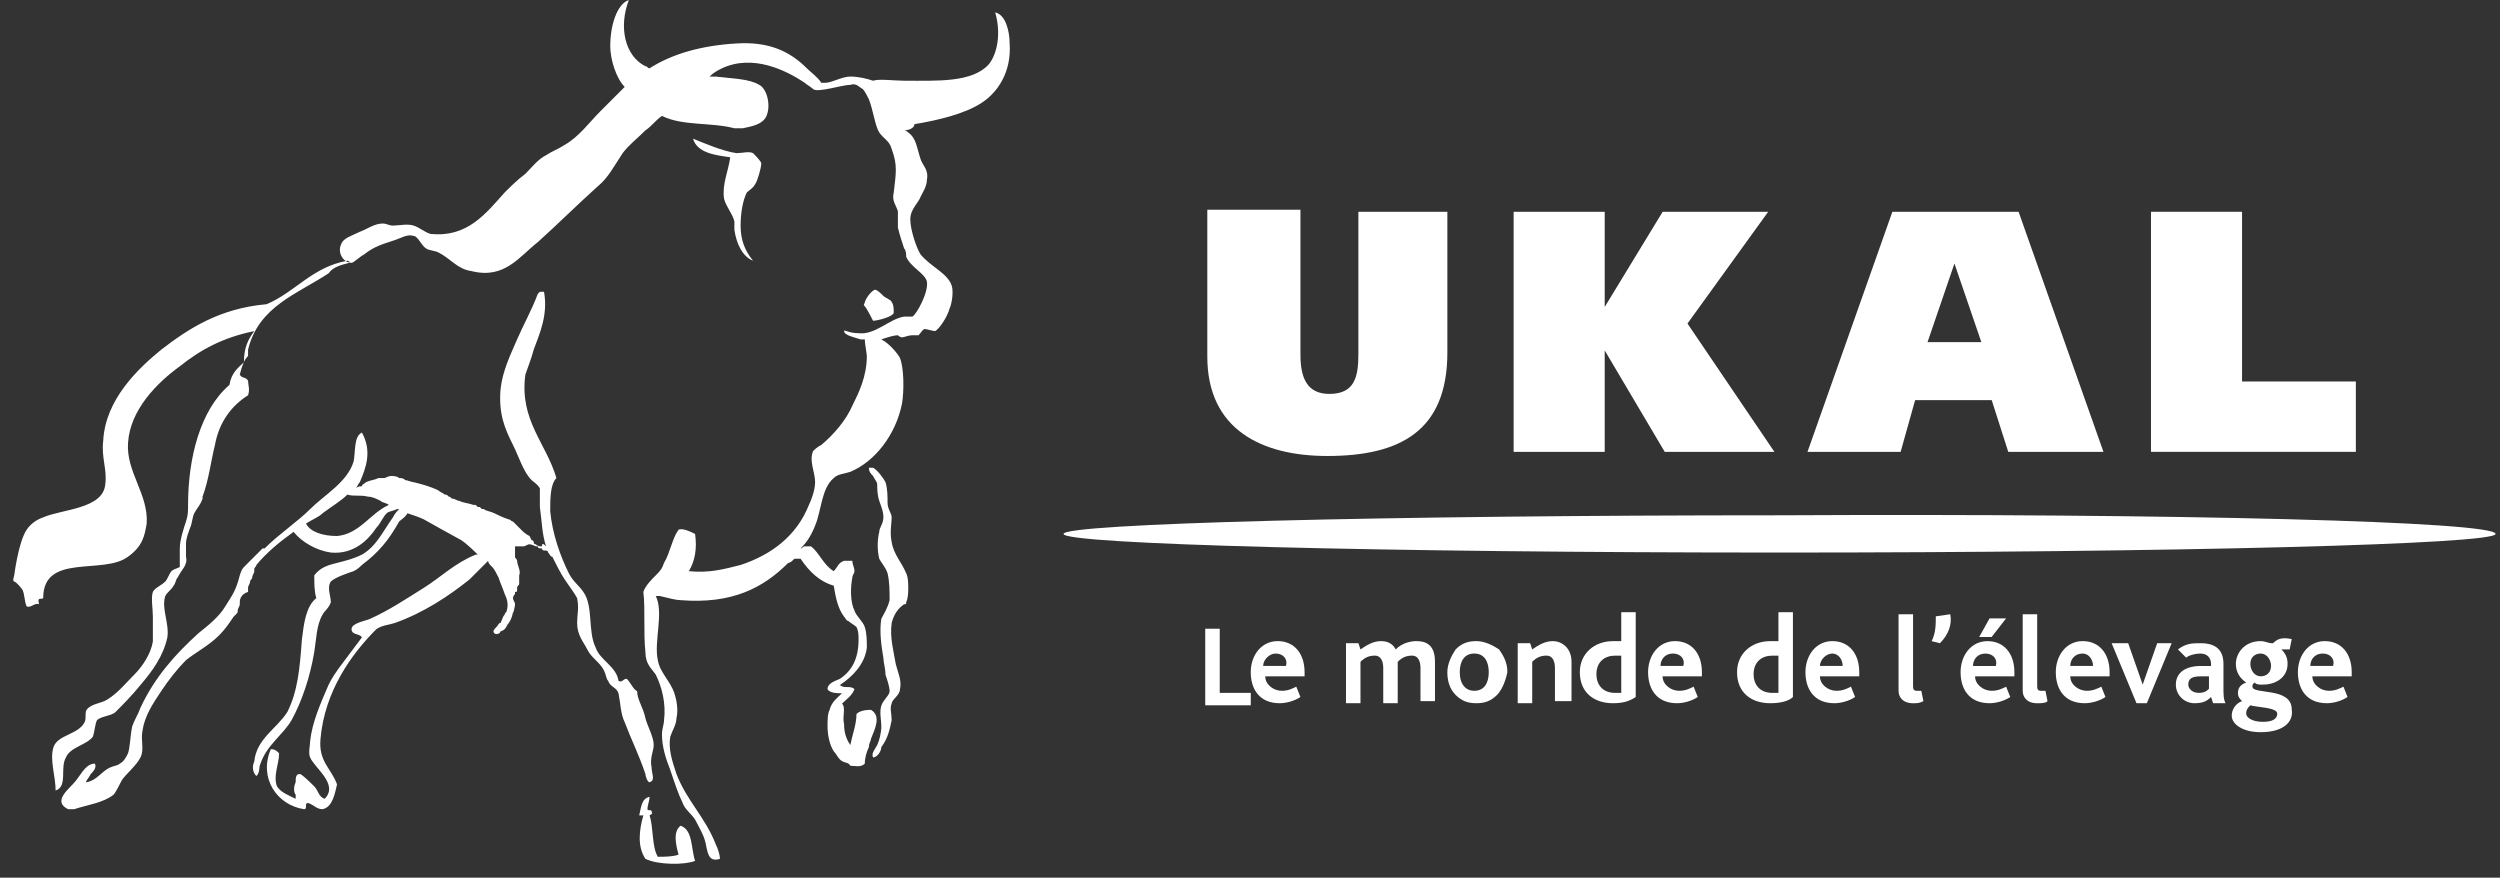
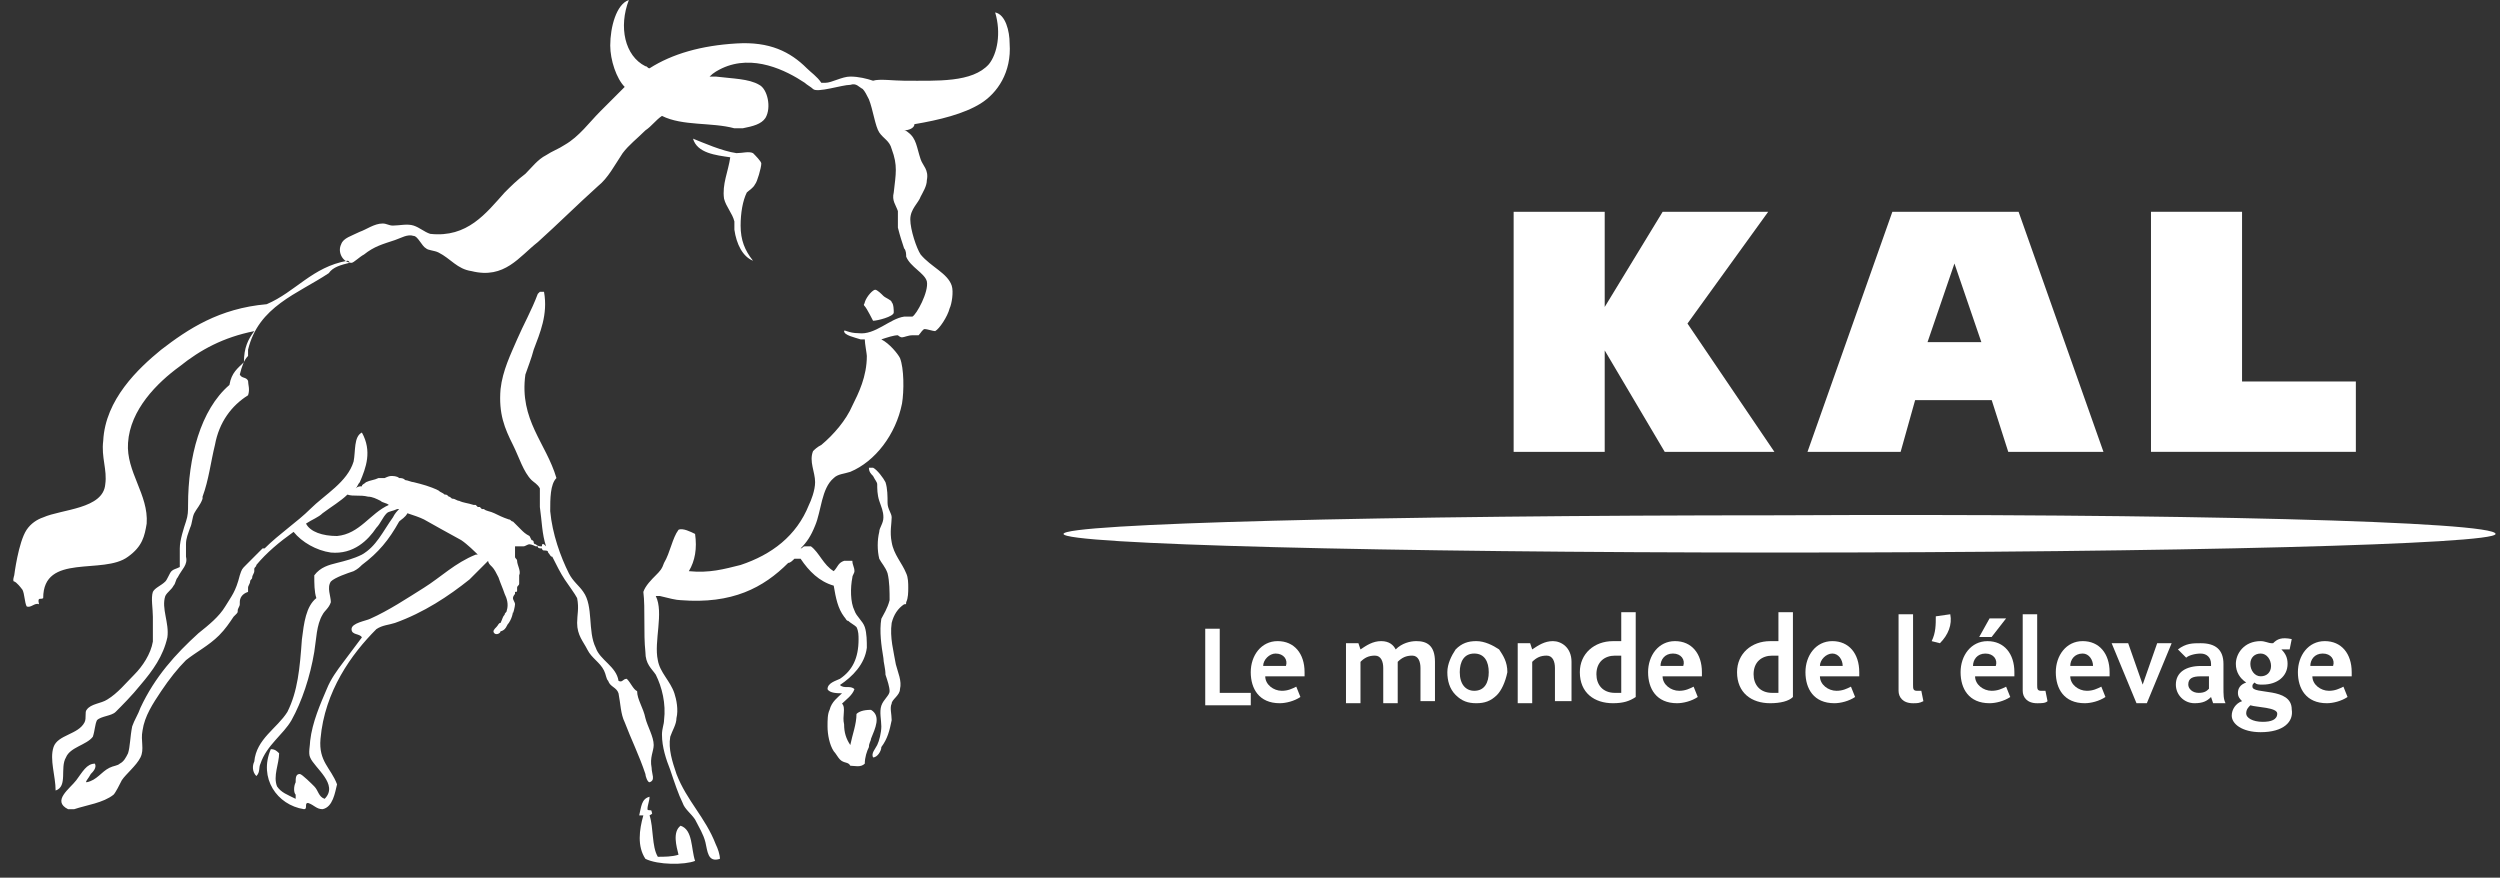
<svg xmlns="http://www.w3.org/2000/svg" width="94" height="33" viewBox="0 0 94 33" fill="none">
  <rect x="0" y="0" width="94" height="33" fill="#333333" stroke="none" />
  <path fill-rule="evenodd" clip-rule="evenodd" d="M45.317 26.519V23.64H45.862V26.052H47.029V26.519H45.317Z" fill="white" />
  <path fill-rule="evenodd" clip-rule="evenodd" d="M47.962 24.573C47.729 24.573 47.495 24.807 47.495 25.04H48.351C48.429 24.807 48.273 24.573 47.962 24.573ZM47.573 25.429C47.573 25.741 47.884 25.974 48.196 25.974C48.429 25.974 48.585 25.896 48.74 25.818L48.896 26.207C48.663 26.363 48.351 26.441 48.118 26.441C47.34 26.441 47.028 25.896 47.028 25.274C47.028 24.651 47.417 24.106 48.04 24.106C48.663 24.106 49.052 24.573 49.052 25.274V25.429H47.573Z" fill="white" />
  <path fill-rule="evenodd" clip-rule="evenodd" d="M53.41 26.441V25.118C53.41 24.885 53.333 24.651 53.099 24.651C52.866 24.651 52.71 24.729 52.554 24.885V24.962V26.441H52.01V25.118C52.01 24.885 51.932 24.651 51.698 24.651C51.465 24.651 51.309 24.729 51.154 24.885V26.441H50.609V24.184H51.076L51.154 24.418C51.387 24.262 51.621 24.106 51.932 24.106C52.243 24.106 52.399 24.262 52.477 24.418C52.71 24.184 53.021 24.106 53.255 24.106C53.644 24.106 53.955 24.262 53.955 24.885V26.363H53.41V26.441Z" fill="white" />
  <path fill-rule="evenodd" clip-rule="evenodd" d="M55.432 24.573C55.043 24.573 54.887 24.885 54.887 25.274C54.887 25.741 55.121 25.974 55.432 25.974C55.821 25.974 55.977 25.663 55.977 25.274C55.977 24.885 55.821 24.573 55.432 24.573ZM56.288 26.13C56.054 26.363 55.821 26.441 55.51 26.441C55.199 26.441 54.965 26.363 54.732 26.13C54.498 25.896 54.42 25.585 54.42 25.274C54.42 24.962 54.576 24.651 54.732 24.418C54.965 24.184 55.199 24.106 55.51 24.106C55.821 24.106 56.132 24.262 56.366 24.418C56.521 24.651 56.677 24.885 56.677 25.274C56.599 25.663 56.444 25.974 56.288 26.13Z" fill="white" />
  <path fill-rule="evenodd" clip-rule="evenodd" d="M58.466 26.441V25.118C58.466 24.885 58.389 24.651 58.155 24.651C57.922 24.651 57.766 24.729 57.611 24.885V26.441H57.066V24.184H57.533L57.611 24.418C57.844 24.262 58.077 24.106 58.389 24.106C58.7 24.106 59.089 24.34 59.089 24.885V26.363H58.466V26.441Z" fill="white" />
  <path fill-rule="evenodd" clip-rule="evenodd" d="M60.959 24.652C60.881 24.652 60.803 24.652 60.725 24.652C60.336 24.652 60.025 24.885 60.025 25.352C60.025 25.741 60.258 26.052 60.725 26.052C60.803 26.052 60.881 26.052 60.959 26.052V24.652ZM60.647 26.441C59.947 26.441 59.402 26.052 59.402 25.274C59.402 24.574 59.947 24.107 60.647 24.107C60.725 24.107 60.881 24.107 60.959 24.107V23.018H61.503V26.208C61.27 26.363 61.036 26.441 60.647 26.441Z" fill="white" />
  <path fill-rule="evenodd" clip-rule="evenodd" d="M62.902 24.573C62.591 24.573 62.435 24.807 62.435 25.04H63.291C63.369 24.807 63.214 24.573 62.902 24.573ZM62.513 25.429C62.513 25.741 62.824 25.974 63.136 25.974C63.369 25.974 63.525 25.896 63.68 25.818L63.836 26.207C63.603 26.363 63.291 26.441 63.058 26.441C62.28 26.441 61.968 25.896 61.968 25.274C61.968 24.651 62.358 24.106 62.98 24.106C63.603 24.106 63.992 24.573 63.992 25.274V25.429H62.513Z" fill="white" />
  <path fill-rule="evenodd" clip-rule="evenodd" d="M66.869 24.652C66.791 24.652 66.713 24.652 66.636 24.652C66.246 24.652 65.935 24.885 65.935 25.352C65.935 25.741 66.169 26.052 66.636 26.052C66.713 26.052 66.791 26.052 66.869 26.052V24.652ZM66.558 26.441C65.857 26.441 65.313 26.052 65.313 25.274C65.313 24.574 65.857 24.107 66.558 24.107C66.636 24.107 66.791 24.107 66.869 24.107V23.018H67.414V26.208C67.258 26.363 66.947 26.441 66.558 26.441Z" fill="white" />
  <path fill-rule="evenodd" clip-rule="evenodd" d="M68.896 24.573C68.663 24.573 68.429 24.807 68.429 25.04H69.285C69.285 24.807 69.129 24.573 68.896 24.573ZM68.429 25.429C68.429 25.741 68.74 25.974 69.052 25.974C69.285 25.974 69.441 25.896 69.596 25.818L69.752 26.207C69.519 26.363 69.207 26.441 68.974 26.441C68.196 26.441 67.885 25.896 67.885 25.274C67.885 24.651 68.274 24.106 68.896 24.106C69.519 24.106 69.908 24.573 69.908 25.274V25.429H68.429Z" fill="white" />
  <path fill-rule="evenodd" clip-rule="evenodd" d="M71.931 26.442C71.542 26.442 71.386 26.208 71.386 25.975V23.096H71.931V25.741C71.931 25.897 71.931 25.975 72.086 25.975C72.086 25.975 72.164 25.975 72.242 25.975L72.32 26.364C72.164 26.442 72.086 26.442 71.931 26.442Z" fill="white" />
  <path fill-rule="evenodd" clip-rule="evenodd" d="M72.941 24.185L72.63 24.107C72.786 23.796 72.786 23.485 72.786 23.174L73.33 23.096C73.408 23.485 73.253 23.874 72.941 24.185Z" fill="white" />
  <path fill-rule="evenodd" clip-rule="evenodd" d="M74.885 23.951H74.418L74.808 23.251H75.43L74.885 23.951ZM74.652 24.574C74.341 24.574 74.185 24.807 74.185 25.041H75.041C75.119 24.807 74.963 24.574 74.652 24.574ZM74.263 25.43C74.263 25.741 74.574 25.974 74.885 25.974C75.119 25.974 75.274 25.897 75.43 25.819L75.586 26.208C75.352 26.363 75.041 26.441 74.808 26.441C74.029 26.441 73.718 25.897 73.718 25.274C73.718 24.652 74.107 24.107 74.73 24.107C75.352 24.107 75.741 24.574 75.741 25.274V25.43H74.263Z" fill="white" />
  <path fill-rule="evenodd" clip-rule="evenodd" d="M76.598 26.442C76.209 26.442 76.054 26.208 76.054 25.975V23.096H76.598V25.741C76.598 25.897 76.598 25.975 76.754 25.975C76.754 25.975 76.832 25.975 76.909 25.975L76.987 26.364C76.909 26.442 76.754 26.442 76.598 26.442Z" fill="white" />
  <path fill-rule="evenodd" clip-rule="evenodd" d="M78.309 24.573C77.998 24.573 77.842 24.807 77.842 25.04H78.698C78.698 24.807 78.543 24.573 78.309 24.573ZM77.842 25.429C77.842 25.741 78.153 25.974 78.465 25.974C78.698 25.974 78.854 25.896 79.01 25.818L79.165 26.207C78.932 26.363 78.62 26.441 78.387 26.441C77.609 26.441 77.298 25.896 77.298 25.274C77.298 24.651 77.687 24.106 78.309 24.106C78.932 24.106 79.321 24.573 79.321 25.274V25.429H77.842Z" fill="white" />
  <path fill-rule="evenodd" clip-rule="evenodd" d="M80.721 26.441H80.332L79.398 24.185H80.02L80.565 25.741L81.11 24.185H81.654L80.721 26.441Z" fill="white" />
  <path fill-rule="evenodd" clip-rule="evenodd" d="M83.057 25.43H82.746C82.435 25.43 82.279 25.507 82.279 25.741C82.279 25.896 82.435 26.052 82.668 26.052C82.902 26.052 82.98 25.974 83.057 25.896V25.43ZM83.213 26.441L83.135 26.208C82.98 26.363 82.824 26.441 82.513 26.441C82.124 26.441 81.812 26.13 81.812 25.741C81.812 25.274 82.201 25.041 82.746 25.041H83.135V24.963C83.135 24.729 82.98 24.574 82.746 24.574C82.513 24.574 82.279 24.651 82.201 24.729L81.89 24.418C82.201 24.185 82.435 24.185 82.746 24.185C83.291 24.185 83.602 24.418 83.602 24.963V25.819C83.602 26.13 83.602 26.285 83.68 26.441H83.213Z" fill="white" />
  <path fill-rule="evenodd" clip-rule="evenodd" d="M85.002 24.573C84.769 24.573 84.613 24.729 84.613 24.962C84.613 25.196 84.769 25.429 85.002 25.429C85.235 25.429 85.391 25.274 85.391 25.04C85.391 24.807 85.235 24.573 85.002 24.573ZM84.613 26.519C84.535 26.596 84.457 26.674 84.457 26.83C84.457 26.985 84.691 27.141 85.08 27.141C85.391 27.141 85.624 27.063 85.624 26.83C85.624 26.596 84.846 26.596 84.613 26.519ZM85.002 27.53C84.302 27.53 83.913 27.219 83.913 26.908C83.913 26.674 84.068 26.441 84.302 26.363C84.224 26.285 84.146 26.207 84.146 26.052C84.146 25.896 84.224 25.741 84.457 25.663C84.224 25.507 84.068 25.274 84.068 24.962C84.068 24.573 84.379 24.106 85.002 24.106C85.158 24.106 85.313 24.184 85.391 24.184H85.469C85.624 24.029 85.78 23.951 86.169 24.029L86.091 24.418C85.936 24.418 85.858 24.418 85.78 24.418C85.936 24.573 86.013 24.729 86.013 24.962C86.013 25.429 85.624 25.741 85.08 25.741C84.924 25.741 84.846 25.741 84.769 25.663C84.691 25.741 84.691 25.741 84.691 25.818C84.691 26.13 86.169 25.818 86.169 26.674C86.247 27.141 85.858 27.53 85.002 27.53Z" fill="white" />
  <path fill-rule="evenodd" clip-rule="evenodd" d="M87.335 24.573C87.023 24.573 86.868 24.807 86.868 25.04H87.724C87.801 24.807 87.646 24.573 87.335 24.573ZM86.945 25.429C86.945 25.741 87.257 25.974 87.568 25.974C87.801 25.974 87.957 25.896 88.113 25.818L88.268 26.207C88.035 26.363 87.724 26.441 87.49 26.441C86.712 26.441 86.401 25.896 86.401 25.274C86.401 24.651 86.79 24.106 87.412 24.106C88.035 24.106 88.424 24.573 88.424 25.274V25.429H86.945Z" fill="white" />
-   <path fill-rule="evenodd" clip-rule="evenodd" d="M93.834 20.076C93.834 20.465 81.773 20.776 66.911 20.776C52.049 20.776 39.988 20.465 39.988 20.076C39.988 19.686 52.049 19.375 66.911 19.375C81.851 19.297 93.834 19.609 93.834 20.076Z" fill="white" />
-   <path fill-rule="evenodd" clip-rule="evenodd" d="M48.897 13.333C48.897 14.189 49.13 14.811 49.986 14.811C50.92 14.811 51.075 14.189 51.075 13.333V7.964H54.421V13.255C54.421 16.212 52.632 17.145 49.908 17.145C47.418 17.145 45.395 16.134 45.395 13.41V7.886H48.897V13.333Z" fill="white" />
+   <path fill-rule="evenodd" clip-rule="evenodd" d="M93.834 20.076C93.834 20.465 81.773 20.776 66.911 20.776C52.049 20.776 39.988 20.465 39.988 20.076C39.988 19.686 52.049 19.375 66.911 19.375C81.851 19.297 93.834 19.609 93.834 20.076" fill="white" />
  <path fill-rule="evenodd" clip-rule="evenodd" d="M60.337 11.542L62.516 7.963H66.484L63.449 12.165L66.717 16.989H62.593L60.337 13.176V16.989H56.913V7.963H60.337V11.542Z" fill="white" />
  <path fill-rule="evenodd" clip-rule="evenodd" d="M72.475 12.865H74.499L73.487 9.908L72.475 12.865ZM71.153 7.963H75.899L79.09 16.989H75.51L74.888 15.044H72.009L71.464 16.989H67.962L71.153 7.963Z" fill="white" />
  <path fill-rule="evenodd" clip-rule="evenodd" d="M80.877 7.963H84.301V14.344H88.58V16.989H80.877V7.963Z" fill="white" />
  <path fill-rule="evenodd" clip-rule="evenodd" d="M33.994 4.902C34.072 4.902 34.15 4.98 34.15 4.98C34.461 5.213 34.461 5.525 34.617 5.992C34.694 6.225 34.928 6.381 34.85 6.77C34.85 7.003 34.694 7.237 34.617 7.392C34.539 7.626 34.227 7.859 34.227 8.248C34.227 8.637 34.461 9.338 34.617 9.571C35.006 10.038 35.628 10.271 35.784 10.738C35.862 10.972 35.784 11.438 35.706 11.594C35.628 11.905 35.317 12.372 35.161 12.45C35.084 12.45 34.85 12.372 34.772 12.372C34.694 12.372 34.617 12.528 34.539 12.606C34.461 12.606 34.383 12.606 34.305 12.606C34.15 12.606 33.994 12.684 33.916 12.684C33.839 12.684 33.761 12.606 33.761 12.606C33.605 12.606 33.372 12.684 33.138 12.761C33.449 12.917 33.761 13.306 33.839 13.462C33.994 13.851 33.994 14.707 33.916 15.174C33.683 16.341 32.905 17.352 31.971 17.741C31.738 17.819 31.504 17.819 31.348 17.975C30.882 18.364 30.882 19.22 30.648 19.764C30.492 20.154 30.337 20.387 30.103 20.62C30.181 20.62 30.181 20.543 30.259 20.543C30.337 20.543 30.415 20.543 30.492 20.543C30.804 20.776 30.959 21.243 31.348 21.476C31.504 21.321 31.504 21.165 31.738 21.087C31.815 21.087 31.893 21.087 32.049 21.087C32.049 21.243 32.127 21.321 32.127 21.476C32.127 21.554 32.049 21.632 32.049 21.71C31.971 22.099 31.971 22.643 32.127 22.955C32.204 23.188 32.438 23.344 32.516 23.577C32.593 23.811 32.593 24.122 32.593 24.355C32.516 24.978 32.049 25.445 31.582 25.756C31.738 25.912 31.971 25.756 32.127 25.912C32.049 26.145 31.815 26.301 31.66 26.456C31.815 26.612 31.66 26.923 31.738 27.235C31.738 27.546 31.815 27.779 31.971 28.013C32.049 27.623 32.204 27.235 32.204 26.845C32.282 26.768 32.438 26.69 32.749 26.69C33.138 26.923 32.905 27.39 32.749 27.779C32.749 27.857 32.671 27.935 32.671 28.09C32.593 28.246 32.516 28.48 32.516 28.713C32.36 28.869 32.127 28.791 31.971 28.791C31.893 28.635 31.738 28.713 31.582 28.557C31.504 28.48 31.426 28.324 31.348 28.246C31.193 28.013 31.115 27.623 31.115 27.312C31.115 27.079 31.115 26.845 31.193 26.69C31.271 26.378 31.504 26.223 31.66 26.067C31.504 26.067 31.193 26.067 31.115 25.912C31.115 25.678 31.426 25.6 31.582 25.523C32.049 25.211 32.282 24.744 32.282 24.044C32.282 23.889 32.282 23.733 32.204 23.577C32.127 23.5 31.971 23.422 31.893 23.344C31.815 23.344 31.815 23.266 31.738 23.188C31.504 22.877 31.426 22.488 31.348 22.021C30.804 21.865 30.415 21.476 30.103 21.009C30.026 21.009 29.948 21.009 29.87 21.009C29.792 21.087 29.714 21.165 29.637 21.165C28.703 22.099 27.536 22.721 25.59 22.566C25.435 22.566 25.123 22.488 24.812 22.41H24.734H24.657C24.968 23.033 24.579 24.122 24.734 24.822C24.812 25.289 25.201 25.6 25.357 26.067C25.435 26.301 25.512 26.69 25.435 27.001C25.435 27.235 25.279 27.468 25.201 27.701C25.123 28.168 25.279 28.635 25.435 29.102C25.824 30.113 26.524 30.736 26.913 31.748C26.991 31.903 27.069 32.137 27.069 32.292C26.602 32.448 26.602 31.981 26.524 31.67C26.446 31.358 26.291 31.125 26.135 30.814C25.979 30.58 25.746 30.425 25.668 30.191C25.512 29.88 25.357 29.413 25.201 28.946C25.046 28.557 24.89 28.09 24.89 27.623C24.89 27.39 24.968 27.235 24.968 27.079C25.046 26.456 24.89 25.834 24.657 25.367C24.501 25.134 24.267 24.978 24.267 24.511C24.19 23.811 24.267 22.877 24.19 22.255C24.267 22.021 24.501 21.788 24.657 21.632C24.812 21.476 24.89 21.398 24.968 21.165C25.201 20.776 25.279 20.231 25.512 19.92C25.668 19.842 25.979 19.998 26.135 20.076C26.213 20.62 26.135 21.087 25.901 21.476C26.68 21.554 27.224 21.398 27.847 21.243C29.014 20.854 29.948 20.154 30.415 18.986C30.492 18.831 30.648 18.442 30.648 18.13C30.648 17.741 30.415 17.352 30.57 16.963C30.648 16.885 30.726 16.808 30.882 16.73C31.348 16.341 31.815 15.796 32.049 15.251C32.282 14.784 32.593 14.162 32.593 13.384C32.593 13.306 32.516 12.917 32.516 12.761C32.438 12.761 32.438 12.761 32.36 12.761C32.127 12.684 31.738 12.606 31.738 12.45C31.738 12.372 31.893 12.528 32.282 12.528C32.905 12.606 33.449 11.983 33.994 11.905C34.072 11.905 34.227 11.905 34.305 11.905C34.461 11.828 34.928 10.972 34.85 10.582C34.772 10.271 34.227 10.038 34.072 9.649C34.072 9.571 34.072 9.415 33.994 9.338C33.916 9.104 33.839 8.871 33.761 8.559C33.761 8.404 33.761 8.17 33.761 7.937C33.683 7.703 33.527 7.548 33.605 7.237C33.683 6.536 33.761 6.225 33.527 5.603C33.449 5.291 33.216 5.213 33.06 4.98C32.905 4.747 32.827 4.124 32.671 3.735C32.593 3.579 32.516 3.424 32.438 3.346C32.282 3.268 32.204 3.113 31.971 3.19C31.66 3.19 30.726 3.502 30.57 3.346C30.492 3.268 30.337 3.19 30.259 3.113C29.559 2.646 28.314 2.023 27.147 2.568C26.991 2.646 26.835 2.723 26.68 2.879C26.758 2.879 26.835 2.879 26.913 2.879C27.536 2.957 28.158 2.957 28.547 3.19C28.858 3.346 29.014 4.046 28.781 4.435C28.625 4.669 28.314 4.747 27.925 4.824H27.613C26.758 4.591 25.668 4.747 24.89 4.358C24.657 4.513 24.501 4.747 24.267 4.902C23.956 5.213 23.645 5.447 23.412 5.758C23.1 6.225 22.867 6.692 22.478 7.003C21.7 7.703 20.999 8.404 20.221 9.104C19.521 9.649 18.976 10.505 17.731 10.194C17.186 10.116 16.953 9.727 16.486 9.493C16.331 9.415 16.097 9.415 16.019 9.338C15.864 9.26 15.708 8.871 15.553 8.871C15.319 8.793 15.086 8.948 14.852 9.026C14.385 9.182 14.074 9.26 13.685 9.571C13.529 9.649 13.296 9.882 13.218 9.882C12.907 9.882 12.673 9.493 12.829 9.182C12.907 8.948 13.218 8.871 13.529 8.715C13.763 8.637 14.074 8.404 14.385 8.404C14.541 8.404 14.619 8.482 14.774 8.482C15.008 8.482 15.319 8.404 15.553 8.482C15.786 8.559 15.941 8.715 16.175 8.793C17.576 8.948 18.276 8.015 18.976 7.237C19.21 7.003 19.443 6.77 19.754 6.536C19.988 6.303 20.221 5.992 20.532 5.836C20.766 5.68 20.999 5.603 21.233 5.447C21.777 5.136 22.166 4.591 22.556 4.202C22.867 3.891 23.178 3.579 23.489 3.268C23.178 2.957 22.945 2.257 22.945 1.712C22.945 1.012 23.178 0.156 23.645 0C23.256 1.012 23.489 2.101 24.267 2.49C24.345 2.49 24.345 2.568 24.423 2.568C25.279 2.023 26.368 1.712 27.691 1.634C28.936 1.556 29.714 1.945 30.337 2.568C30.492 2.723 30.726 2.879 30.882 3.113C30.959 3.113 30.959 3.113 31.037 3.113C31.271 3.113 31.66 2.879 31.971 2.879C32.282 2.879 32.593 2.957 32.827 3.035C33.06 2.957 33.605 3.035 33.994 3.035C35.239 3.035 36.562 3.113 37.184 2.412C37.496 2.023 37.651 1.245 37.418 0.467C37.807 0.545 37.962 1.167 37.962 1.634C38.04 2.723 37.496 3.502 36.873 3.891C36.251 4.28 35.317 4.513 34.383 4.669C34.383 4.824 34.15 4.902 33.994 4.902ZM10.028 11.438C11.117 10.972 11.74 10.038 13.062 9.804C13.062 9.804 13.14 9.804 13.14 9.882C12.829 9.96 12.518 10.038 12.362 10.271C11.195 11.049 9.716 11.516 9.327 13.15C9.327 13.228 9.327 13.306 9.327 13.384C9.172 13.539 9.094 13.773 9.016 14.084C9.094 14.24 9.25 14.162 9.327 14.318C9.327 14.473 9.405 14.629 9.327 14.862C8.705 15.251 8.238 15.874 8.082 16.73C7.927 17.352 7.849 18.053 7.616 18.675V18.753C7.538 18.986 7.382 19.142 7.304 19.298C7.226 19.453 7.226 19.687 7.149 19.842C7.071 20.076 6.993 20.231 6.993 20.465C6.993 20.62 6.993 20.776 6.993 20.932C7.071 21.243 6.837 21.398 6.682 21.71C6.604 21.788 6.604 21.943 6.526 22.021C6.448 22.177 6.293 22.255 6.215 22.41C6.059 22.877 6.371 23.422 6.293 23.966C6.137 24.667 5.748 25.211 5.281 25.756C4.97 26.145 4.581 26.534 4.347 26.768C4.192 26.923 3.803 26.923 3.647 27.079C3.569 27.235 3.569 27.468 3.491 27.701C3.258 28.013 2.636 28.09 2.48 28.48C2.246 28.869 2.558 29.569 2.091 29.724C2.091 29.18 1.857 28.557 2.013 28.09C2.169 27.623 2.947 27.623 3.18 27.157C3.258 27.001 3.18 26.768 3.258 26.69C3.414 26.456 3.803 26.456 4.036 26.301C4.425 26.067 4.736 25.678 5.048 25.367C5.359 25.056 5.67 24.589 5.748 24.122C5.748 23.889 5.748 23.5 5.748 23.188C5.748 22.877 5.67 22.488 5.748 22.255C5.826 22.099 6.059 22.021 6.215 21.865C6.293 21.788 6.371 21.554 6.448 21.476C6.526 21.398 6.604 21.398 6.76 21.321C6.76 21.243 6.76 21.243 6.76 21.165C6.76 21.009 6.76 20.854 6.76 20.62C6.76 20.309 6.915 19.842 6.993 19.609C7.071 19.375 7.071 19.22 7.071 18.986C7.071 17.197 7.538 15.407 8.627 14.473C8.705 14.006 8.938 13.851 9.172 13.617C9.172 13.072 9.327 12.761 9.561 12.45C8.394 12.684 7.538 13.15 6.76 13.773C5.904 14.395 4.892 15.407 4.814 16.652C4.736 17.741 5.592 18.597 5.515 19.687C5.437 20.154 5.359 20.543 4.814 20.932C3.881 21.632 1.624 20.776 1.624 22.488C1.546 22.566 1.391 22.41 1.468 22.721C1.313 22.643 1.157 22.877 1.001 22.799C0.924 22.643 0.924 22.332 0.846 22.177C0.612 21.865 0.535 21.865 0.535 21.865C0.457 21.865 0.535 21.632 0.535 21.632C0.535 21.632 0.69 20.387 1.001 19.92C1.157 19.687 1.391 19.531 1.624 19.453C2.324 19.142 3.881 19.142 3.958 18.208C4.036 17.663 3.803 17.197 3.881 16.574C3.958 15.018 5.203 13.851 6.059 13.15C7.071 12.372 8.238 11.594 10.028 11.438ZM24.423 30.658C24.579 31.125 24.501 31.825 24.734 32.215C24.968 32.215 25.279 32.215 25.512 32.137C25.435 31.825 25.279 31.281 25.59 31.047C26.057 31.203 25.979 31.903 26.135 32.37C25.746 32.526 24.734 32.526 24.267 32.292C23.956 31.825 24.034 31.203 24.19 30.658C24.112 30.658 24.112 30.658 24.034 30.658C24.112 30.347 24.112 30.036 24.423 29.958C24.423 30.113 24.345 30.269 24.345 30.425C24.345 30.503 24.501 30.425 24.501 30.503C24.501 30.58 24.579 30.58 24.423 30.658C24.501 30.658 24.501 30.658 24.423 30.658ZM20.532 20.543C20.377 20.076 20.377 19.609 20.299 19.064C20.299 18.831 20.299 18.519 20.299 18.364C20.221 18.208 20.066 18.13 19.988 18.053C19.677 17.741 19.521 17.197 19.288 16.73C18.976 16.107 18.743 15.563 18.821 14.629C18.898 13.928 19.21 13.306 19.443 12.761C19.677 12.217 19.988 11.672 20.221 11.049L20.299 10.972H20.455C20.61 11.828 20.299 12.528 20.066 13.15C19.988 13.462 19.832 13.851 19.754 14.084C19.521 15.796 20.532 16.652 20.922 17.975C20.688 18.208 20.688 18.753 20.688 19.22C20.766 20.076 21.077 20.932 21.388 21.554C21.544 21.865 21.777 22.021 21.933 22.255C22.322 22.799 22.089 23.733 22.4 24.355C22.556 24.822 23.178 25.056 23.256 25.6C23.412 25.678 23.412 25.523 23.567 25.523C23.723 25.678 23.801 25.912 23.956 25.989C23.956 26.301 24.19 26.612 24.267 27.001C24.345 27.312 24.579 27.701 24.579 28.013C24.579 28.246 24.423 28.48 24.501 28.869C24.501 29.102 24.657 29.335 24.423 29.413C24.345 29.413 24.267 29.18 24.267 29.102C24.034 28.402 23.723 27.779 23.489 27.157C23.334 26.845 23.334 26.456 23.256 26.067C23.178 25.834 22.945 25.834 22.867 25.6C22.789 25.523 22.789 25.367 22.711 25.211C22.556 24.9 22.244 24.744 22.089 24.433C21.933 24.122 21.7 23.889 21.7 23.422C21.7 23.11 21.777 22.877 21.7 22.488C21.622 22.332 21.388 22.021 21.233 21.788C21.077 21.554 20.922 21.243 20.766 20.932C20.688 20.932 20.688 20.854 20.61 20.776C20.61 20.698 20.532 20.698 20.455 20.698C20.377 20.698 20.377 20.62 20.377 20.62C20.299 20.62 20.221 20.62 20.221 20.543H20.143C20.143 20.543 19.988 20.465 19.91 20.465C19.832 20.465 19.754 20.543 19.677 20.543C19.599 20.543 19.443 20.543 19.365 20.543C19.365 20.62 19.365 20.62 19.365 20.698C19.365 20.776 19.365 20.854 19.365 20.932C19.365 21.009 19.443 21.009 19.443 21.087C19.443 21.243 19.599 21.476 19.521 21.632C19.521 21.632 19.521 21.632 19.521 21.71C19.521 21.788 19.521 21.788 19.521 21.865C19.521 21.865 19.521 21.865 19.521 21.943C19.521 22.021 19.443 22.021 19.443 22.099V22.177C19.443 22.255 19.443 22.255 19.365 22.255V22.332C19.365 22.332 19.288 22.41 19.288 22.488C19.288 22.566 19.365 22.643 19.365 22.721C19.365 22.799 19.288 23.11 19.288 23.033C19.288 22.955 19.288 23.188 19.132 23.422C19.054 23.5 19.054 23.577 18.976 23.655C18.976 23.655 18.898 23.733 18.821 23.733C18.821 23.811 18.665 23.889 18.587 23.811C18.509 23.733 18.587 23.655 18.665 23.577C18.743 23.5 18.743 23.422 18.821 23.422C18.898 23.266 18.898 23.188 18.976 23.11C18.976 23.033 19.054 23.033 19.054 22.955C19.132 22.721 19.054 22.488 18.976 22.332C18.898 22.099 18.821 21.943 18.743 21.71C18.665 21.554 18.587 21.398 18.509 21.321C18.509 21.321 18.509 21.321 18.431 21.243C18.431 21.243 18.354 21.165 18.354 21.087C18.12 21.321 17.887 21.554 17.653 21.788C16.875 22.41 15.941 23.033 14.852 23.422C14.619 23.5 14.385 23.5 14.152 23.655C13.218 24.589 12.207 25.989 12.051 27.779C11.973 28.635 12.44 28.869 12.673 29.491C12.596 29.802 12.518 30.347 12.129 30.425C11.895 30.425 11.817 30.269 11.584 30.191C11.428 30.191 11.584 30.425 11.428 30.425C10.417 30.269 9.716 29.258 10.183 28.168C10.339 28.168 10.417 28.246 10.495 28.324C10.495 28.713 10.261 29.18 10.417 29.569C10.572 29.802 10.806 29.88 11.117 30.036C11.117 29.958 11.117 29.958 11.117 29.88C11.039 29.802 11.039 29.569 11.117 29.413C11.117 29.258 11.117 29.102 11.273 29.102C11.351 29.102 11.74 29.491 11.817 29.569C11.973 29.724 11.973 29.958 12.207 30.036C12.751 29.491 11.817 28.869 11.662 28.48C11.584 28.324 11.662 28.013 11.662 27.857C11.74 27.157 12.051 26.456 12.284 25.912C12.44 25.523 12.673 25.211 12.907 24.9C13.14 24.589 13.374 24.278 13.607 23.966C13.529 23.811 13.218 23.889 13.218 23.655C13.218 23.422 13.763 23.344 13.918 23.266C14.619 22.955 15.319 22.488 15.941 22.099C16.564 21.71 17.109 21.165 17.887 20.854H17.965L17.887 20.776C17.887 20.776 17.576 20.465 17.342 20.309C17.186 20.231 15.941 19.531 15.941 19.531C15.786 19.453 15.552 19.375 15.319 19.298C15.241 19.453 15.086 19.531 15.008 19.609C14.619 20.309 14.23 20.776 13.607 21.243C13.529 21.321 13.451 21.398 13.296 21.476C13.062 21.554 12.596 21.71 12.44 21.865C12.284 22.099 12.44 22.41 12.44 22.643C12.362 22.877 12.207 22.955 12.129 23.11C11.895 23.5 11.895 24.044 11.817 24.511C11.662 25.445 11.351 26.378 10.961 27.079C10.65 27.623 10.028 28.013 9.794 28.713C9.716 28.869 9.794 29.024 9.639 29.18C9.483 29.024 9.483 28.791 9.561 28.635C9.639 27.779 10.417 27.39 10.806 26.768C11.195 25.989 11.273 25.134 11.351 24.044C11.428 23.422 11.506 22.799 11.895 22.488C11.817 22.255 11.817 21.943 11.817 21.632C12.051 21.321 12.362 21.243 12.673 21.165C12.985 21.087 13.296 21.009 13.607 20.854C14.152 20.543 14.385 19.998 14.774 19.453C14.852 19.298 14.93 19.22 15.008 19.142H14.93C14.774 19.22 14.619 19.22 14.541 19.298C14.385 19.453 14.307 19.687 14.152 19.842C13.841 20.309 13.296 20.854 12.44 20.776C11.895 20.698 11.351 20.387 11.039 19.998C10.495 20.387 10.028 20.776 9.639 21.243C9.639 21.321 9.561 21.321 9.561 21.398C9.561 21.398 9.561 21.398 9.561 21.476C9.561 21.554 9.483 21.632 9.483 21.71C9.483 21.788 9.405 21.788 9.405 21.865C9.405 21.943 9.327 22.021 9.327 22.099C9.327 22.177 9.327 22.255 9.327 22.255C9.094 22.332 9.016 22.488 9.016 22.643C9.016 22.643 9.016 22.643 9.016 22.721C9.016 22.799 8.938 22.877 8.938 22.955C8.938 23.033 8.938 23.033 8.861 23.11L8.783 23.188C8.627 23.422 8.471 23.655 8.238 23.889C7.849 24.278 7.382 24.511 6.993 24.822C6.682 25.134 6.371 25.523 6.059 25.989C5.748 26.456 5.437 26.923 5.359 27.468C5.281 27.857 5.437 28.168 5.281 28.48C5.126 28.791 4.736 29.102 4.581 29.335C4.503 29.491 4.347 29.802 4.27 29.88C3.881 30.191 3.258 30.269 2.791 30.425H2.558C1.935 30.113 2.636 29.647 2.869 29.335C3.102 29.024 3.258 28.713 3.569 28.713C3.647 28.869 3.491 29.024 3.414 29.102C3.336 29.258 3.18 29.413 3.258 29.413C3.647 29.335 3.803 29.024 4.114 28.869C4.27 28.791 4.425 28.791 4.503 28.713C4.659 28.635 4.736 28.48 4.814 28.324C4.892 28.09 4.892 27.701 4.97 27.312C5.048 27.079 5.203 26.845 5.281 26.612C5.826 25.445 6.604 24.589 7.46 23.811C7.849 23.5 8.238 23.188 8.471 22.799C8.705 22.41 8.861 22.255 9.016 21.632C9.094 21.398 9.094 21.398 9.25 21.243C9.405 21.087 9.561 20.932 9.716 20.776C9.794 20.698 9.872 20.62 9.872 20.62C9.872 20.62 9.872 20.62 9.95 20.62C10.495 20.076 11.195 19.609 11.662 19.142C12.207 18.597 13.062 18.13 13.296 17.352C13.374 16.963 13.296 16.419 13.607 16.263C13.996 16.963 13.763 17.586 13.529 18.13C13.451 18.208 13.451 18.286 13.374 18.364C13.451 18.286 13.529 18.286 13.607 18.286C13.607 18.208 13.685 18.208 13.763 18.13C13.918 18.053 14.074 18.053 14.23 17.975C14.307 17.975 14.307 17.975 14.463 17.975C14.463 17.975 14.619 17.897 14.697 17.897C14.774 17.897 14.93 17.897 15.008 17.975C15.086 17.975 15.163 17.975 15.241 18.053C15.319 18.053 15.475 18.13 15.553 18.13C15.864 18.208 16.175 18.286 16.486 18.442C16.564 18.519 16.642 18.519 16.72 18.597C16.797 18.597 16.797 18.597 16.875 18.675C16.953 18.675 16.953 18.753 17.031 18.753C17.109 18.753 17.186 18.831 17.264 18.831C17.42 18.909 17.576 18.909 17.809 18.986H17.887L17.965 19.064H18.043L18.12 19.142H18.198C18.276 19.22 18.431 19.22 18.587 19.298C18.743 19.375 18.898 19.453 19.132 19.531C19.21 19.531 19.21 19.609 19.288 19.609L19.521 19.842L19.599 19.92C19.677 19.998 19.754 20.076 19.91 20.154L19.988 20.309C19.988 20.309 20.066 20.309 20.066 20.387C20.066 20.387 20.066 20.465 20.143 20.465C20.221 20.543 20.299 20.543 20.377 20.543C20.377 20.387 20.455 20.465 20.532 20.543ZM11.506 19.687C11.662 19.998 12.129 20.154 12.673 20.154C13.529 20.076 13.918 19.298 14.619 18.986C14.541 18.909 14.385 18.909 14.307 18.831C14.152 18.753 13.996 18.675 13.841 18.675C13.529 18.597 13.296 18.675 13.062 18.597C12.829 18.831 12.44 19.064 12.129 19.298C11.973 19.453 11.74 19.531 11.506 19.687ZM32.827 28.48C32.749 28.324 32.905 28.168 32.983 28.013C33.06 27.857 33.138 27.546 33.138 27.312C33.138 27.079 33.06 26.768 33.138 26.534C33.216 26.301 33.449 26.145 33.449 25.989C33.449 25.834 33.372 25.6 33.294 25.367C33.294 25.134 33.216 24.9 33.216 24.744C33.138 24.278 33.06 23.733 33.138 23.266C33.216 23.11 33.372 22.877 33.449 22.566C33.449 22.255 33.449 21.865 33.372 21.554C33.294 21.321 33.138 21.165 33.06 21.009C32.983 20.698 32.983 20.309 33.06 19.998C33.06 19.842 33.216 19.687 33.216 19.453C33.216 19.22 33.138 19.064 33.06 18.831C32.983 18.597 32.983 18.364 32.983 18.208C32.983 18.13 32.905 18.053 32.827 17.897C32.749 17.819 32.671 17.741 32.671 17.586C32.671 17.586 32.671 17.586 32.749 17.586H32.827C32.983 17.663 33.216 17.975 33.294 18.13C33.372 18.364 33.372 18.675 33.372 18.909C33.372 19.142 33.527 19.298 33.527 19.453C33.527 19.687 33.449 19.998 33.527 20.387C33.605 20.854 33.916 21.165 34.072 21.554C34.15 21.71 34.15 21.943 34.15 22.099C34.15 22.255 34.15 22.488 34.072 22.643C34.072 22.721 34.072 22.721 33.994 22.721C33.761 22.877 33.605 23.11 33.527 23.422C33.449 23.966 33.605 24.511 33.683 24.978C33.761 25.289 33.916 25.6 33.839 25.912C33.839 26.145 33.527 26.301 33.527 26.456C33.449 26.612 33.527 26.845 33.527 27.079C33.449 27.468 33.372 27.779 33.138 28.09C33.138 28.246 32.983 28.48 32.827 28.48ZM26.057 5.213C26.446 5.369 27.147 5.68 27.691 5.758C27.925 5.758 28.158 5.68 28.314 5.758C28.392 5.836 28.625 6.069 28.625 6.147C28.625 6.303 28.469 6.848 28.392 6.925C28.314 7.081 28.158 7.159 28.08 7.237C27.925 7.548 27.847 8.015 27.847 8.482C27.847 9.026 28.003 9.415 28.314 9.804C27.925 9.649 27.691 9.182 27.613 8.637C27.613 8.559 27.613 8.404 27.613 8.326C27.536 8.015 27.302 7.781 27.224 7.47C27.147 6.925 27.38 6.458 27.458 5.914C26.913 5.836 26.213 5.758 26.057 5.213ZM32.516 11.516C32.438 11.438 32.516 11.438 32.516 11.361C32.593 11.127 32.827 10.894 32.905 10.894C32.983 10.894 33.138 11.049 33.216 11.127C33.294 11.205 33.527 11.283 33.527 11.361C33.605 11.438 33.605 11.672 33.605 11.75C33.605 11.905 32.983 12.061 32.827 12.061C32.827 12.061 32.593 11.594 32.516 11.516Z" fill="white" />
</svg>